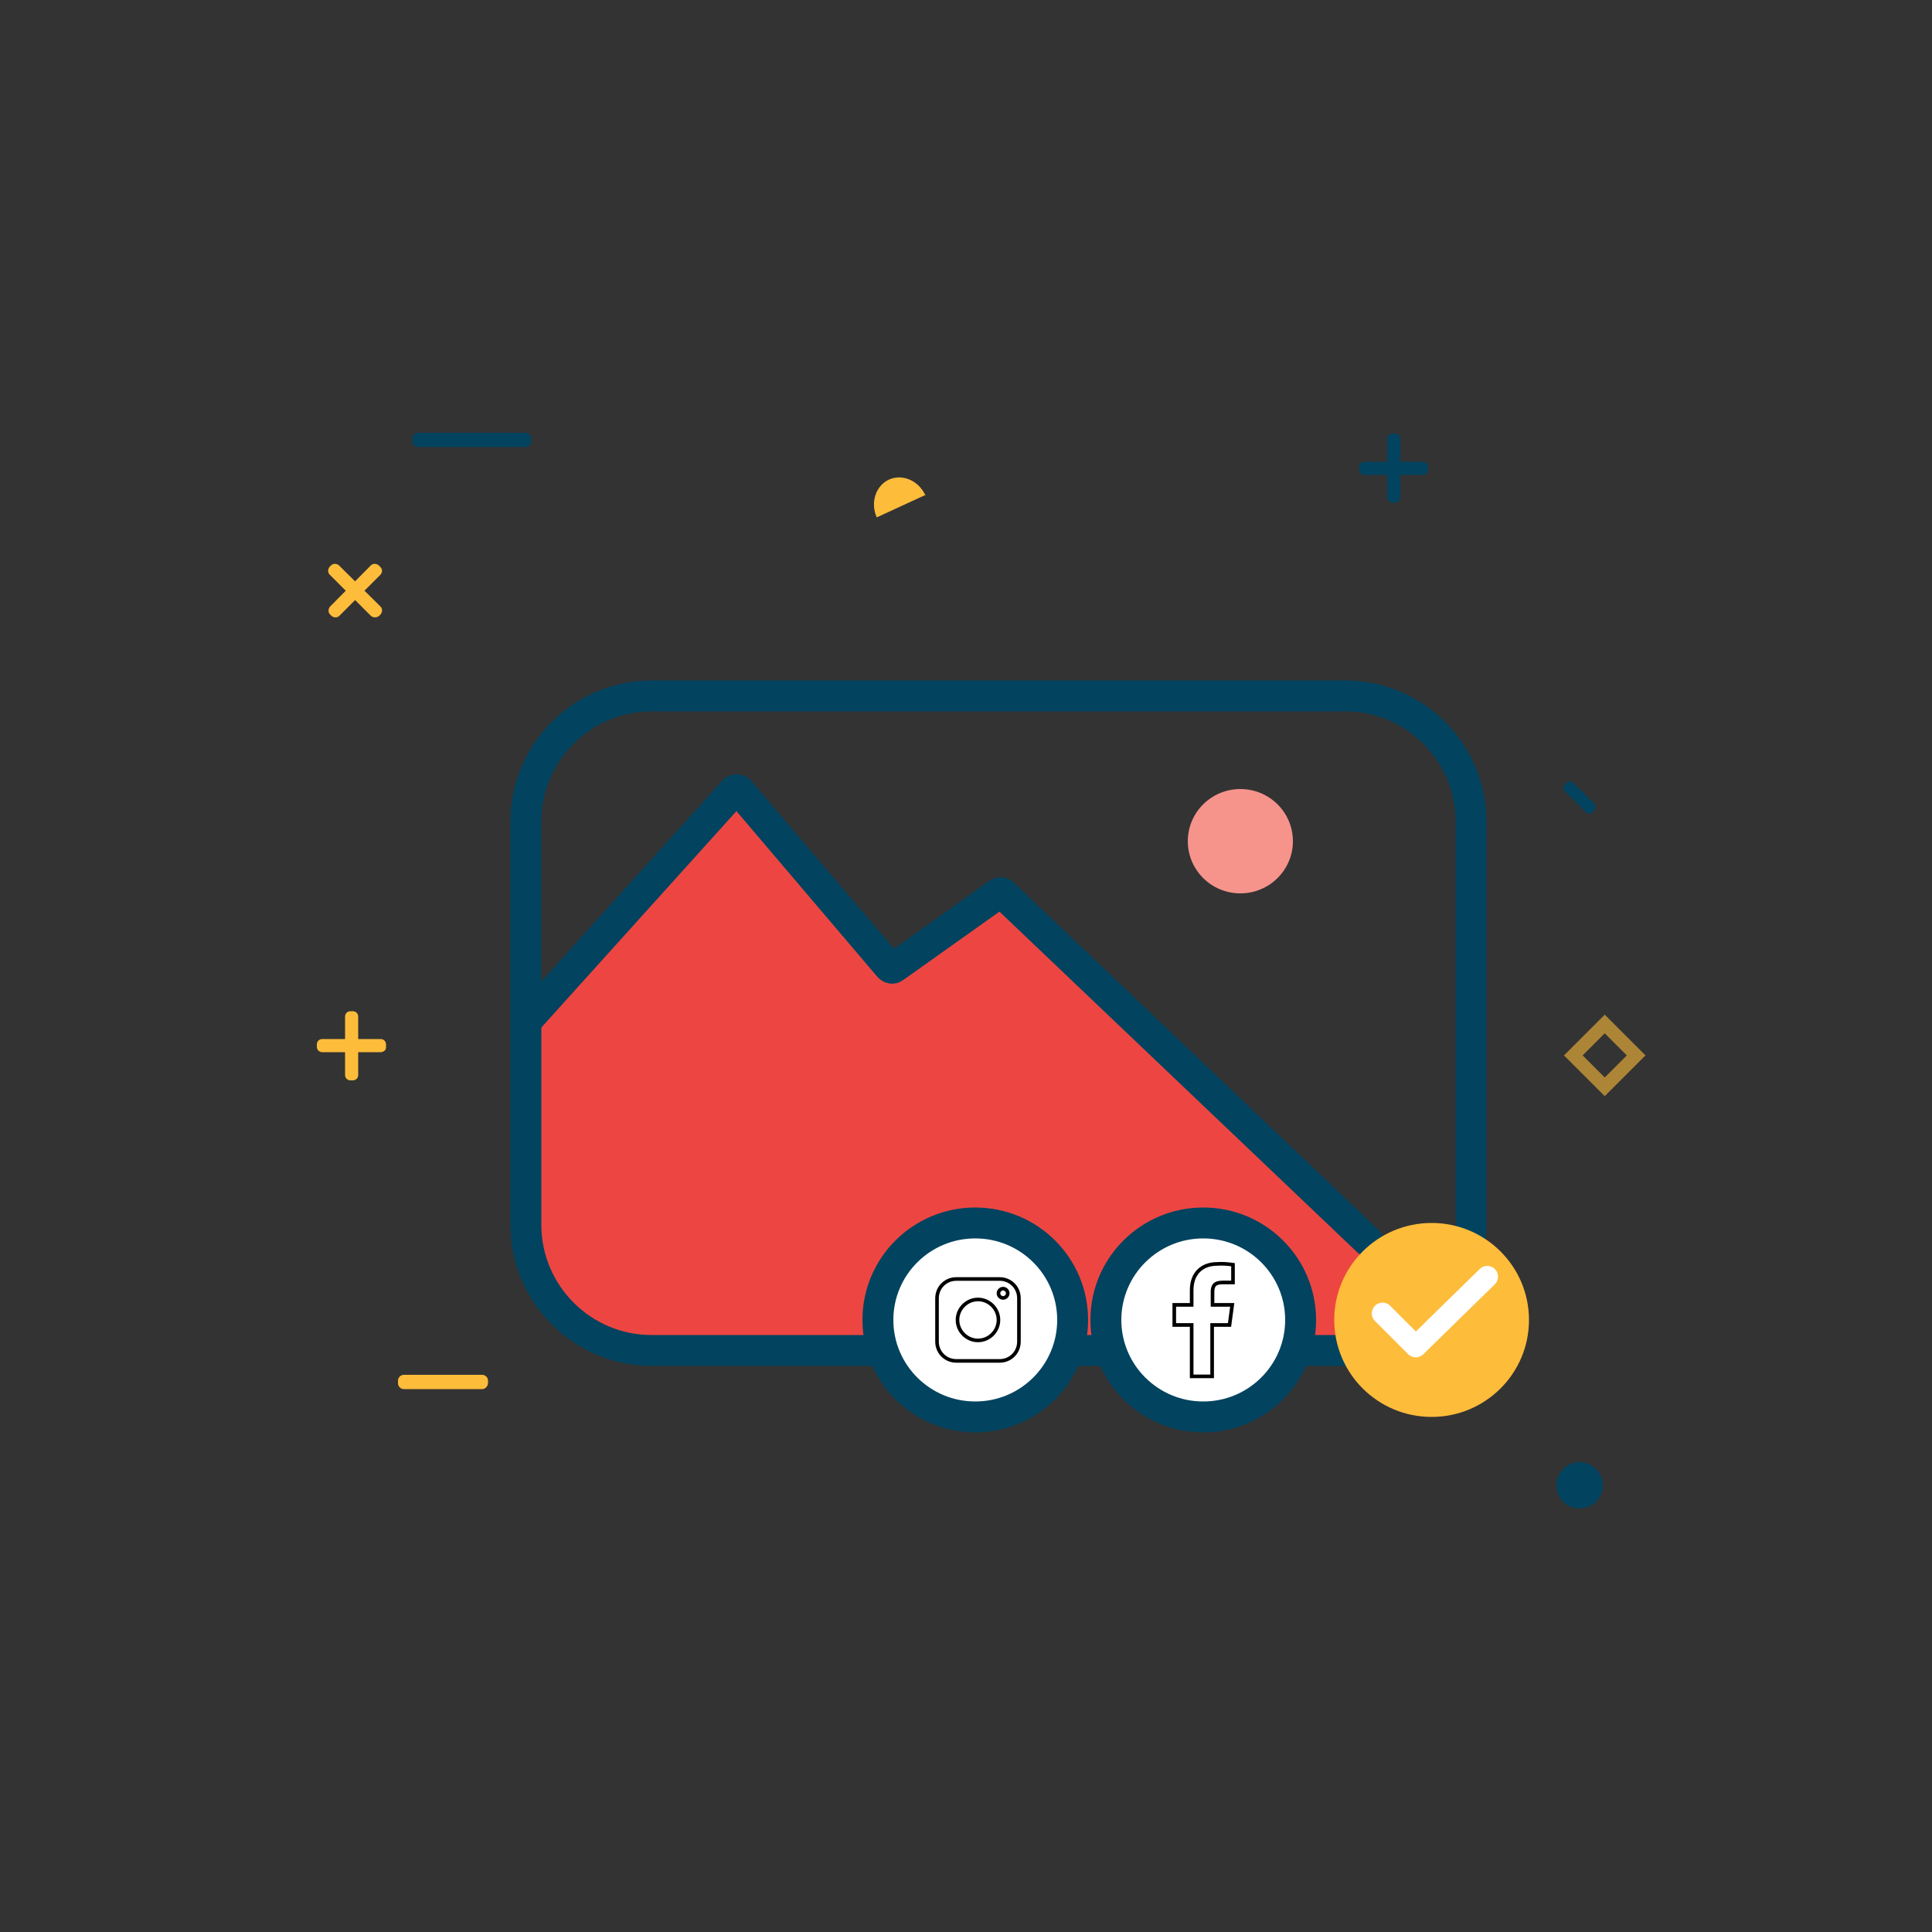
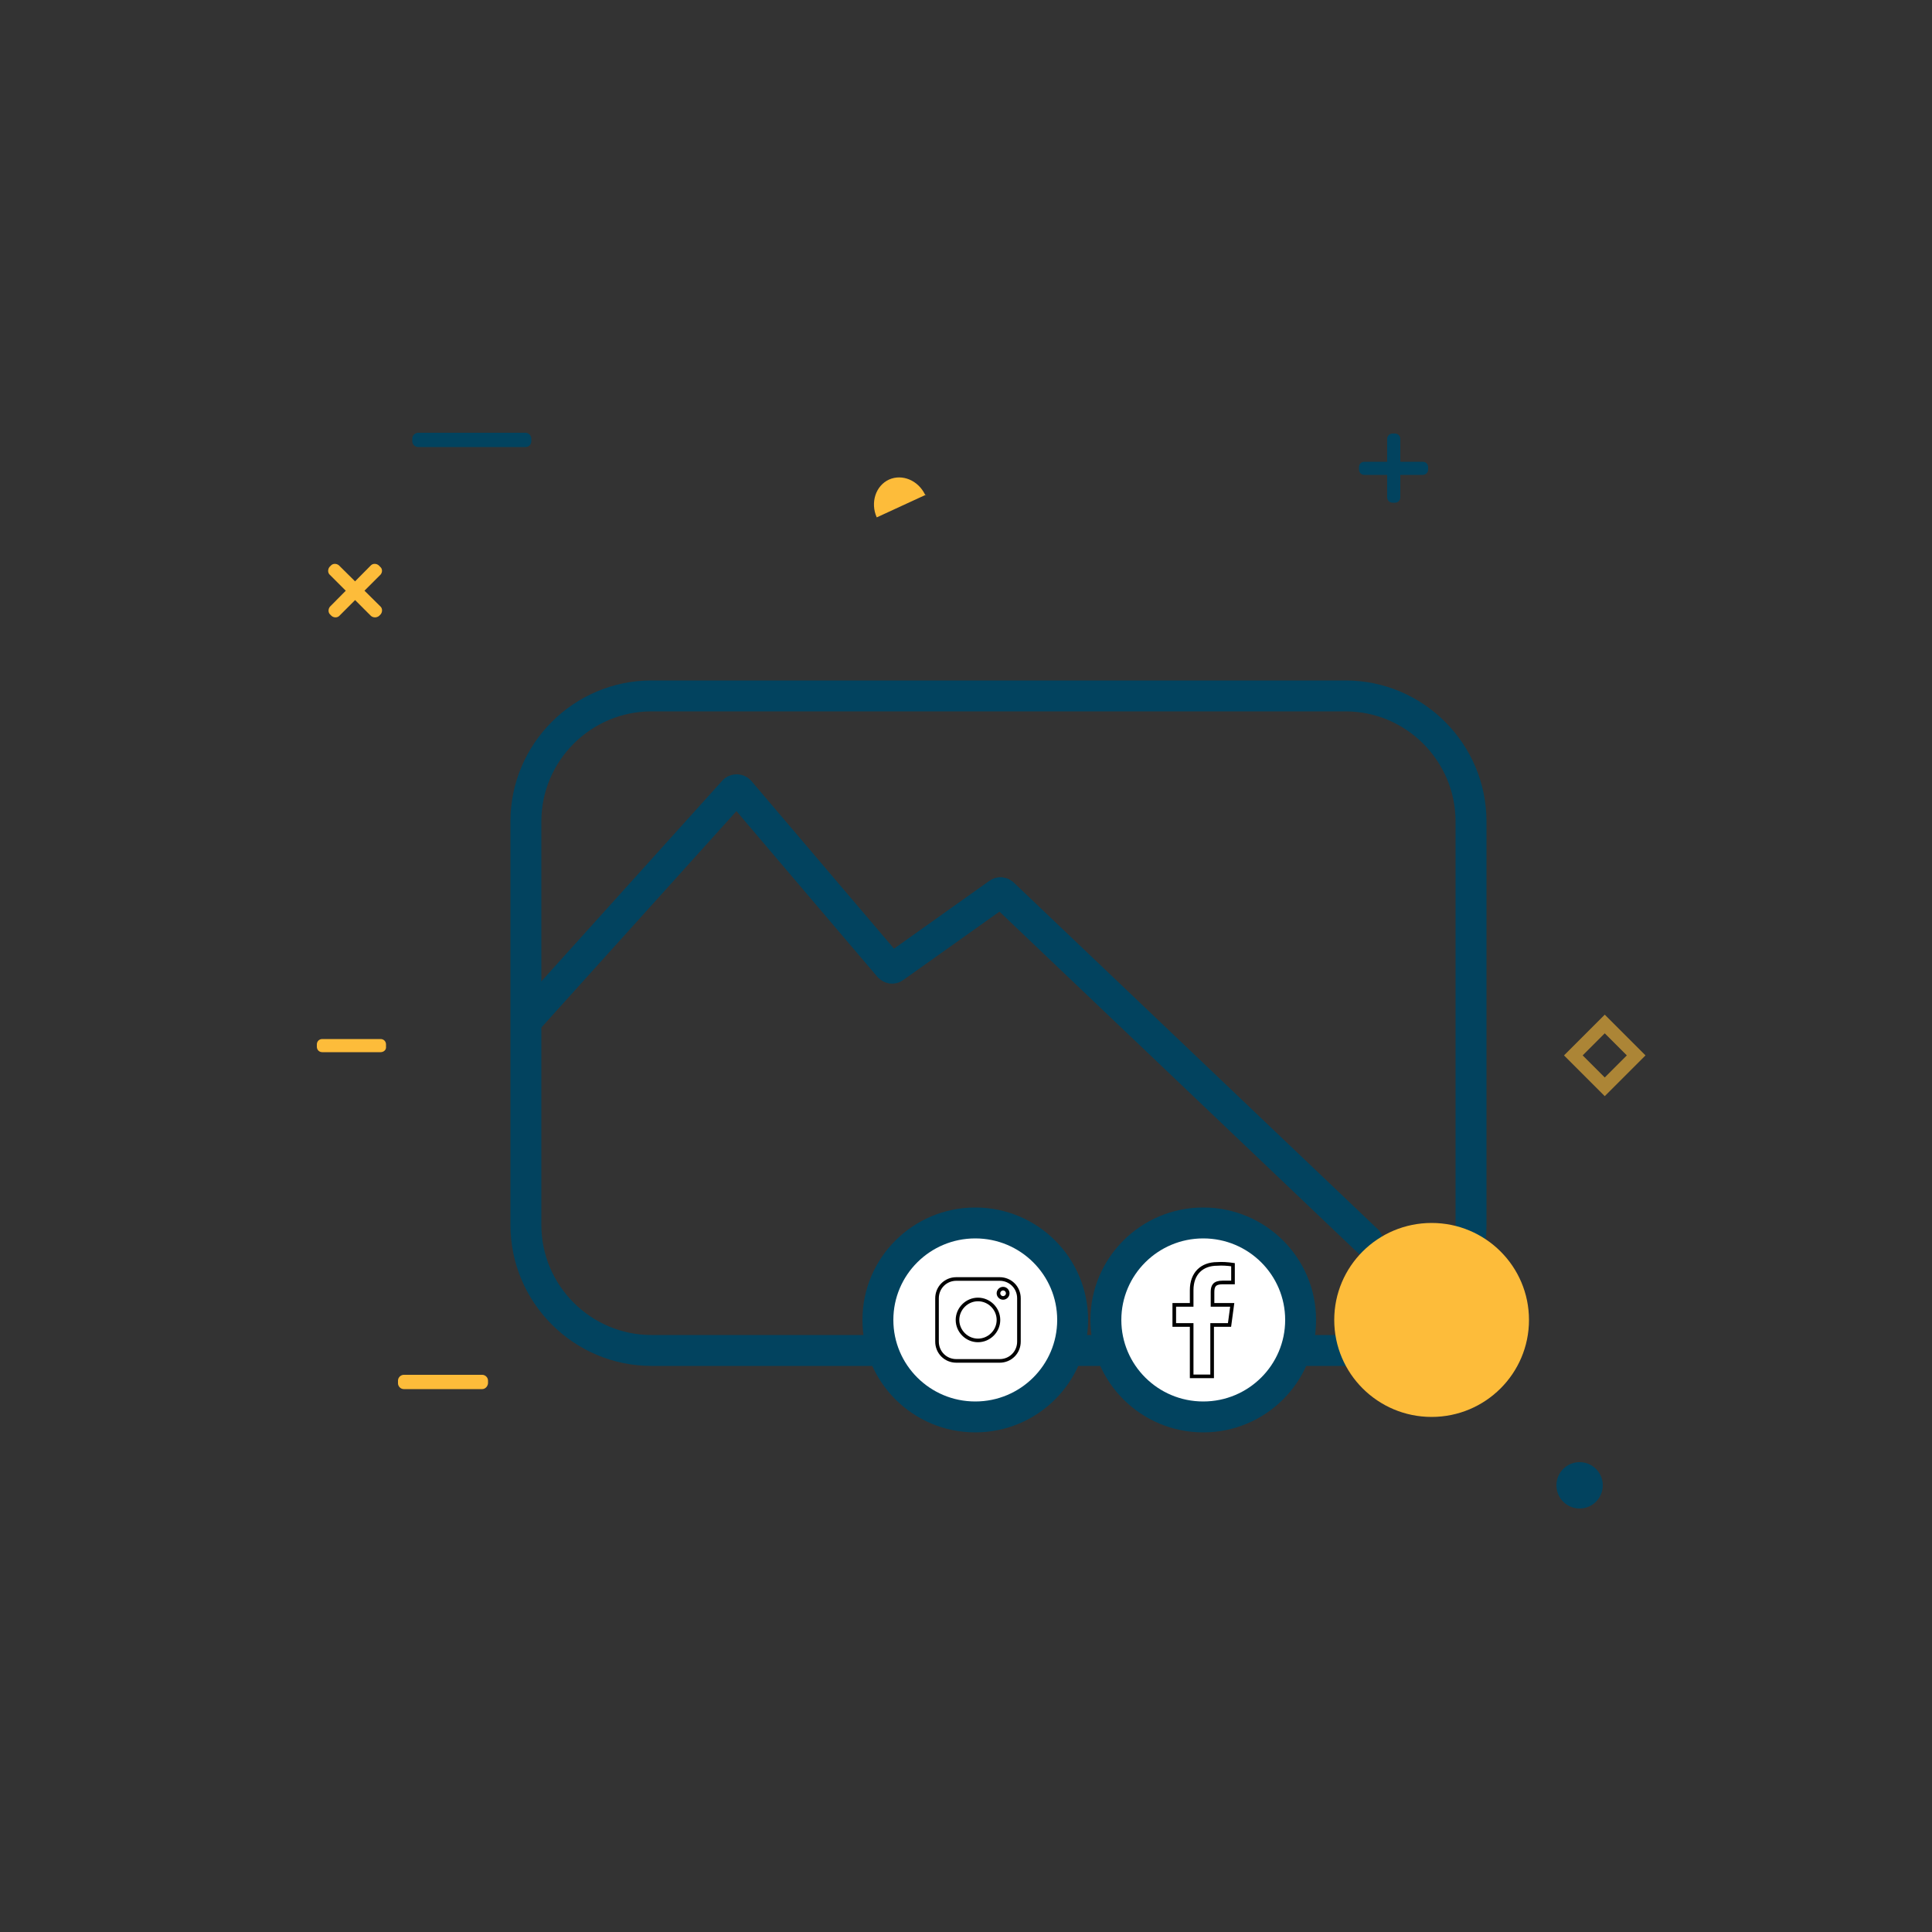
<svg xmlns="http://www.w3.org/2000/svg" version="1.1" id="Calque_1" x="0px" y="0px" viewBox="0 0 500 500" style="enable-background:new 0 0 500 500;" xml:space="preserve">
  <rect x="0" y="0" width="500" height="500" fill="#333333" stroke="none" />
  <style type="text/css">
	.st0{fill:#ED4642;stroke:#02435F;stroke-width:8;stroke-linecap:round;stroke-linejoin:round;stroke-miterlimit:10;}
	.st1{fill:#ED4642;stroke:#02435F;stroke-width:8;stroke-linejoin:round;}
	.st2{fill:#F6948B;stroke:#02435F;stroke-width:8;stroke-linejoin:round;}
	.st3{fill:none;stroke:#02435F;stroke-width:10.354;stroke-linecap:round;stroke-linejoin:round;}
	.st4{fill:none;stroke:#02435F;stroke-width:7;stroke-linecap:round;stroke-linejoin:round;}
	.st5{fill:#FFFFFF;stroke:#02435F;stroke-width:4.257;stroke-linecap:round;stroke-linejoin:round;stroke-miterlimit:10;}
	.st6{fill:#02435F;}
	.st7{fill:#FDBC3A;}
	.st8{fill:#FFFFFF;stroke:#FDBC3A;stroke-width:4.091;stroke-linecap:round;stroke-linejoin:round;stroke-miterlimit:10;}
	.st9{fill:none;stroke:#FDBC3A;stroke-width:7.598;stroke-linecap:round;stroke-linejoin:round;stroke-miterlimit:10;}
	.st10{fill:#FFFFFF;}
	.st11{fill:#ED4642;stroke:#ED4642;stroke-width:3;stroke-linecap:round;stroke-linejoin:round;stroke-miterlimit:10;}
	.st12{opacity:0.6;fill:none;stroke:#FDBC3A;stroke-width:3.962;stroke-miterlimit:10;enable-background:new    ;}
	.st13{fill:none;stroke:#FFFFFF;stroke-width:5.564;stroke-linecap:round;stroke-linejoin:round;stroke-miterlimit:10;}
	.st14{fill:none;stroke:#02435F;stroke-linecap:round;stroke-linejoin:round;stroke-miterlimit:10;}
	.st15{fill:#ED4642;stroke:#02435F;stroke-linecap:round;stroke-linejoin:round;stroke-miterlimit:10;}
	.st16{fill:#ED4642;}
	.st17{fill:none;stroke:#02435F;stroke-width:8;stroke-linecap:round;stroke-linejoin:round;stroke-miterlimit:10;}
	.st18{fill:#F6948B;}
	.st19{fill:#FFFFFF;stroke:#02435F;stroke-width:8;stroke-miterlimit:10;}
	.st20{fill:none;stroke:#000000;stroke-width:0.938;stroke-miterlimit:10;}
	.st21{fill:none;stroke:#000000;stroke-width:0.932;stroke-miterlimit:10;}
	.st22{fill:#ED4642;stroke:#02435F;stroke-width:6.773;stroke-linecap:round;stroke-linejoin:round;stroke-miterlimit:10;}
	.st23{fill:none;stroke:#FFFFFF;stroke-width:5.177;stroke-linecap:round;stroke-linejoin:round;stroke-miterlimit:10;}
	.st24{fill:none;stroke:#02435F;stroke-width:7.217;stroke-miterlimit:10;}
	.st25{fill:#FFFFFF;stroke:#02435F;stroke-width:3.911;stroke-miterlimit:10;}
	.st26{opacity:0.6;fill:none;stroke:#FDBC3A;stroke-width:3.911;stroke-miterlimit:10;enable-background:new    ;}
	.st27{fill:#FDBC3A;stroke:#02435F;stroke-width:7.217;stroke-miterlimit:10;}
	.st28{fill:#ED4642;stroke:#02435F;stroke-width:7.217;stroke-miterlimit:10;}
	.st29{fill:none;stroke:#02435F;stroke-width:7.038;stroke-miterlimit:10;}
	.st30{opacity:0.6;fill:none;stroke:#FDBC3A;stroke-width:3.417;stroke-miterlimit:10;enable-background:new    ;}
	.st31{fill:#FDBC3A;stroke:#02435F;stroke-width:6;stroke-linecap:round;stroke-linejoin:round;stroke-miterlimit:10;}
	.st32{fill:none;stroke:#02435F;stroke-width:6;stroke-linecap:round;stroke-linejoin:round;stroke-miterlimit:10;}
	.st33{fill:#ED4642;stroke:#02435F;stroke-width:7.682;stroke-linejoin:round;stroke-miterlimit:10;}
	.st34{fill:none;stroke:#02435F;stroke-width:7.682;stroke-miterlimit:10;}
	.st35{fill:none;stroke:#02435F;stroke-width:7.682;stroke-linecap:round;stroke-linejoin:round;stroke-miterlimit:10;}
	.st36{fill:none;stroke:#02435F;stroke-width:6.722;stroke-linecap:round;stroke-linejoin:round;stroke-miterlimit:10;}
	.st37{fill:#ED4642;stroke:#02435F;stroke-width:7;stroke-miterlimit:10;}
	.st38{fill:#FFFFFF;stroke:#FFFFFF;stroke-width:3.623;stroke-miterlimit:10;}
	.st39{opacity:0.6;fill:none;stroke:#FDBC3A;stroke-width:3.799;stroke-miterlimit:10;enable-background:new    ;}
	.st40{fill:#F2C994;}
	.st41{fill:#17BCB5;}
	.st42{fill:#16342F;}
	.st43{fill:#15291A;}
	.st44{fill:none;stroke:#02435F;stroke-width:5.71;stroke-linecap:round;stroke-miterlimit:10;}
	.st45{fill:none;stroke:#02435F;stroke-width:5.71;stroke-linecap:round;stroke-linejoin:round;stroke-miterlimit:10;}
	.st46{opacity:0.6;fill:none;stroke:#FDBC3A;stroke-width:3.252;stroke-miterlimit:10;enable-background:new    ;}
	.st47{fill:none;stroke:#000000;stroke-width:3.578;stroke-miterlimit:10;}
	.st48{fill:none;stroke:#FFFFFF;stroke-width:3.46;stroke-miterlimit:10;}
	.st49{fill:none;stroke:#FFFFFF;stroke-width:3.46;stroke-linecap:round;stroke-linejoin:round;stroke-miterlimit:10;}
	.st50{fill:#ED4642;stroke:#FFFFFF;stroke-width:3.46;stroke-miterlimit:10;}
	.st51{fill:none;stroke:#FFFFFF;stroke-width:1.26;stroke-linecap:round;stroke-linejoin:round;stroke-miterlimit:10;}
	.st52{fill:#ED4642;stroke:#02435F;stroke-width:7.38;stroke-miterlimit:10;}
	.st53{fill:#FFFFFF;stroke:#02435F;stroke-width:7.38;stroke-miterlimit:10;}
	.st54{fill:#FFFFFF;stroke:#FDBC3A;stroke-width:8.302;stroke-linecap:round;stroke-linejoin:round;stroke-miterlimit:10;}
	.st55{fill:none;stroke:#02435F;stroke-width:6.457;stroke-linecap:round;stroke-linejoin:round;stroke-miterlimit:10;}
	.st56{fill:none;stroke:#02435F;stroke-width:4.612;stroke-miterlimit:10;}
	.st57{fill:none;stroke:#02435F;stroke-width:5.535;stroke-linecap:round;stroke-linejoin:round;stroke-miterlimit:10;}
	.st58{fill:none;stroke:#02435F;stroke-width:2.767;stroke-miterlimit:10;}
	.st59{fill:none;stroke:#02435F;stroke-width:2.638;stroke-miterlimit:10;}
</style>
  <g id="Favoris">
</g>
-   <path class="st16" d="M136.5,260.8l51.6-53.3c1-1,2.6-1,3.5,0.1l38.6,43.3l28.9-19.6l98,92l-3.3,24.9l-196.3-1.1  c-12.3-0.1-22.2-9.9-22.1-21.8L136.5,260.8z" />
  <path class="st17" d="M348.2,349.5H168.6c-17.9,0-32.5-14.6-32.5-32.5V212.6c0-17.9,14.6-32.5,32.5-32.5h179.6  c17.9,0,32.5,14.6,32.5,32.5V317C380.7,334.9,366.1,349.5,348.2,349.5z" />
  <g id="Poster_4_">
    <g>
-       <ellipse transform="matrix(1 -5.029773e-03 5.029773e-03 1 -1.091 1.617)" class="st18" cx="321" cy="217.7" rx="13.6" ry="13.5" />
-     </g>
+       </g>
  </g>
  <path class="st17" d="M353.9,321.1l-94.3-89.8c-0.3-0.3-0.8-0.4-1.2-0.1l-27,19.2c-0.4,0.3-0.9,0.2-1.3-0.2l-38.7-45.5  c-0.4-0.4-1-0.4-1.4-0.1l-53.1,58.9" />
  <ellipse class="st7" cx="370.5" cy="341.6" rx="25.2" ry="25.1" />
  <path class="st7" d="M124.8,359.5h-20.3c-0.8,0-1.5-0.7-1.5-1.5v-0.7c0-0.8,0.7-1.5,1.5-1.5h20.3c0.8,0,1.5,0.7,1.5,1.5v0.7  C126.2,358.9,125.5,359.5,124.8,359.5z" />
  <path class="st6" d="M136,115.7h-27.8c-0.8,0-1.5-0.7-1.5-1.5v-0.7c0-0.8,0.7-1.5,1.5-1.5H136c0.8,0,1.5,0.7,1.5,1.5v0.7  C137.5,115,136.9,115.7,136,115.7z" />
  <path class="st7" d="M98.5,272.3H83.4c-0.8,0-1.4-0.6-1.4-1.4v-0.6c0-0.8,0.6-1.4,1.4-1.4h15.1c0.8,0,1.4,0.6,1.4,1.4v0.6  C100,271.7,99.3,272.3,98.5,272.3z" />
-   <path class="st7" d="M92.7,263.1v15.1c0,0.8-0.6,1.4-1.4,1.4h-0.6c-0.8,0-1.4-0.6-1.4-1.4v-15.1c0-0.8,0.6-1.4,1.4-1.4h0.6  C92.1,261.7,92.7,262.3,92.7,263.1z" />
  <path class="st7" d="M96,159.4l-10.7-10.7c-0.5-0.5-0.5-1.4,0-2l0.4-0.4c0.5-0.5,1.4-0.5,2,0L98.5,157c0.5,0.5,0.5,1.4,0,2l-0.4,0.4  C97.5,159.9,96.6,159.9,96,159.4z" />
  <path class="st7" d="M98.5,148.7l-10.7,10.7c-0.5,0.5-1.4,0.5-2,0l-0.4-0.4c-0.5-0.5-0.5-1.4,0-2L96,146.3c0.5-0.5,1.4-0.5,2,0  l0.4,0.4C99,147.2,99,148.1,98.5,148.7z" />
  <path class="st6" d="M368.2,122.9h-15.1c-0.8,0-1.4-0.6-1.4-1.4v-0.6c0-0.8,0.6-1.4,1.4-1.4h15.1c0.8,0,1.4,0.6,1.4,1.4v0.6  C369.6,122.3,369,122.9,368.2,122.9z" />
  <path class="st6" d="M362.4,113.6v15.1c0,0.8-0.6,1.4-1.4,1.4h-0.6c-0.8,0-1.4-0.6-1.4-1.4v-15.1c0-0.8,0.6-1.4,1.4-1.4h0.6  C361.8,112.2,362.4,112.8,362.4,113.6z" />
  <path class="st7" d="M239.5,128.2C239.5,128.2,239.5,128.2,239.5,128.2c0,0-0.1-0.2-0.1-0.2c-1.8-3.7-5.9-5.4-9.3-3.9  c-3.5,1.6-4.9,6-3.2,9.8l12.8-5.9" />
  <ellipse class="st19" cx="252.4" cy="341.6" rx="25.2" ry="25.1" />
  <ellipse class="st19" cx="311.4" cy="341.6" rx="25.2" ry="25.1" />
  <path class="st20" d="M315,327.1c-3.9,0-6.6,2.4-6.6,6.8v3.8h-4.5v5.2h4.5v13.3h5.3v-13.3h4.5l0.7-5.2h-5.1v-3.3  c0-1.5,0.4-2.5,2.6-2.5h2.7v-4.6C317.7,327.1,316.3,327,315,327.1L315,327.1L315,327.1z" />
  <path class="st21" d="M247.5,331c-2.8,0-5,2.2-5,5v11.2c0,2.8,2.2,5,5,5h11.2c2.8,0,5-2.2,5-5V336c0-2.8-2.2-5-5-5H247.5z   M259.6,333.5c0.7,0,1.2,0.6,1.2,1.2c0,0.7-0.6,1.2-1.2,1.2c-0.7,0-1.2-0.6-1.2-1.2C258.4,334.1,258.9,333.5,259.6,333.5z   M253.1,336.3c2.9,0,5.3,2.4,5.3,5.3c0,2.9-2.4,5.3-5.3,5.3c-2.9,0-5.3-2.4-5.3-5.3C247.8,338.7,250.2,336.3,253.1,336.3z" />
-   <polyline class="st13" points="357.8,339.9 366.4,348.5 384.9,330.4 " />
  <rect x="409.6" y="267.4" transform="matrix(0.707 -0.707 0.707 0.707 -71.461 373.672)" class="st30" width="11.5" height="11.5" />
  <circle class="st6" cx="408.8" cy="384.4" r="6" />
-   <path class="st6" d="M410.4,210.2l-5.4-5.4c-0.5-0.5-0.5-1.3,0-1.8l0.4-0.4c0.5-0.5,1.3-0.5,1.8,0l5.4,5.4c0.5,0.5,0.5,1.3,0,1.8  l-0.4,0.4C411.7,210.7,410.9,210.7,410.4,210.2z" />
</svg>